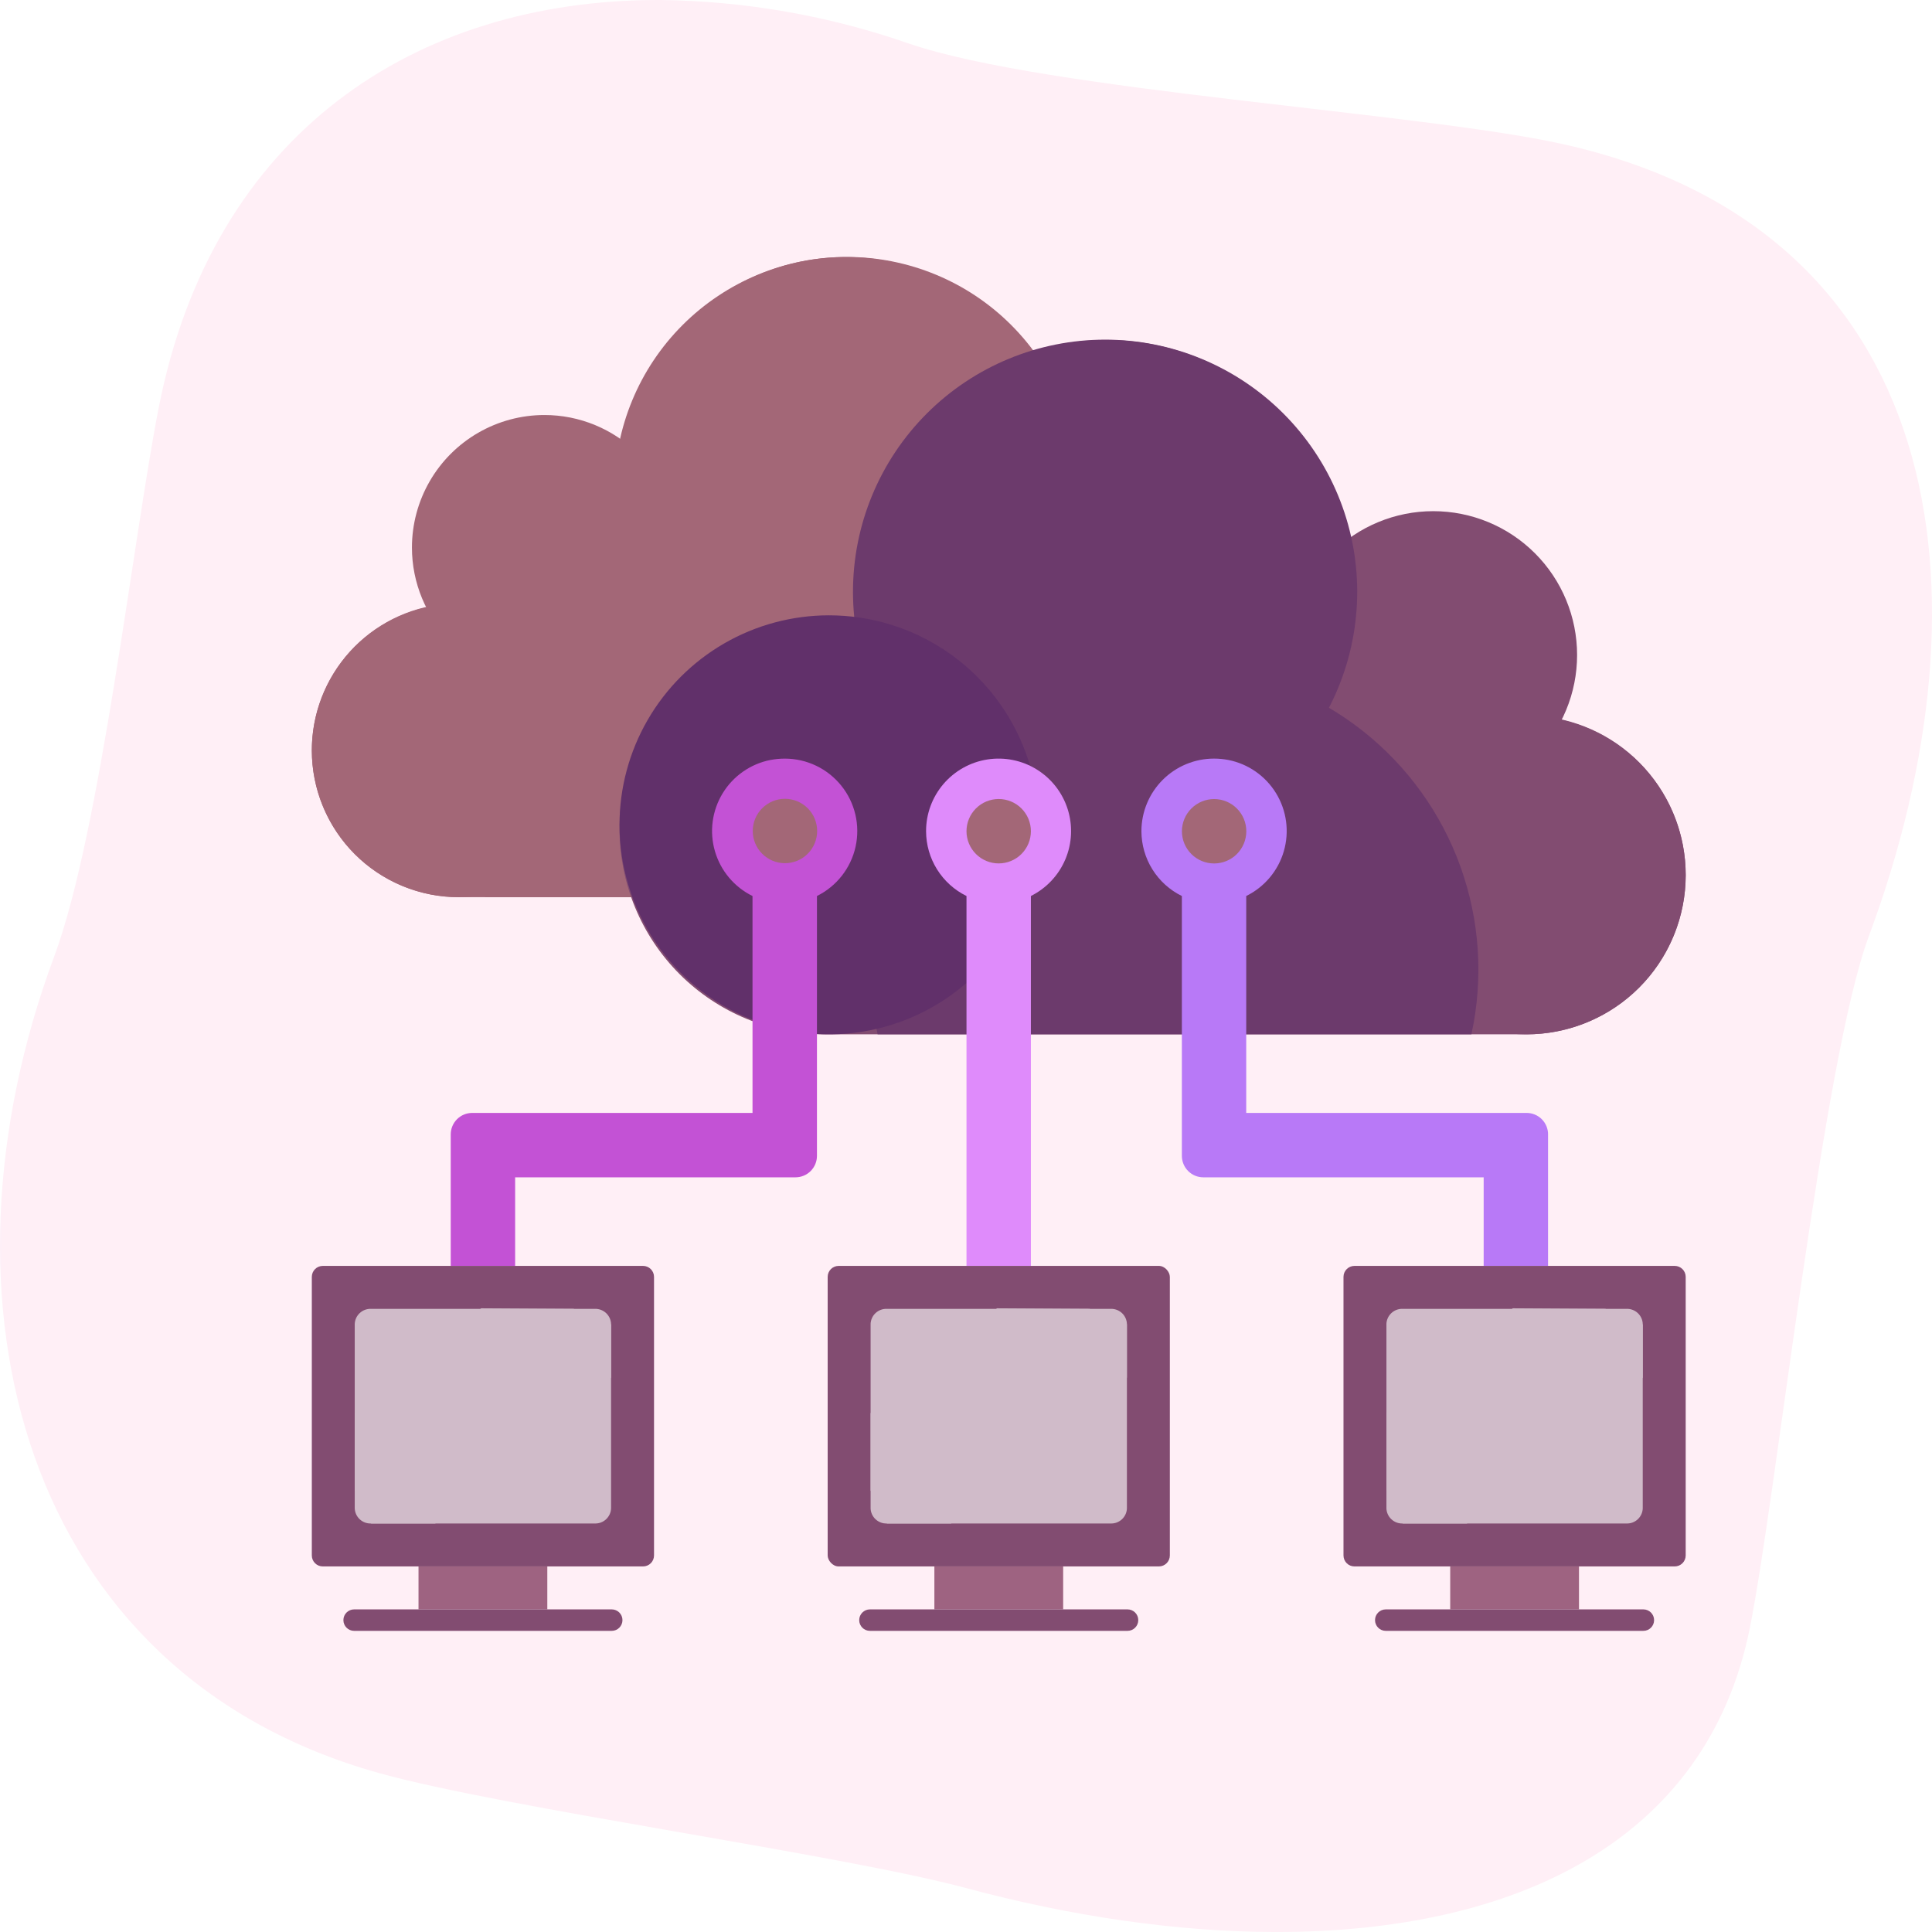
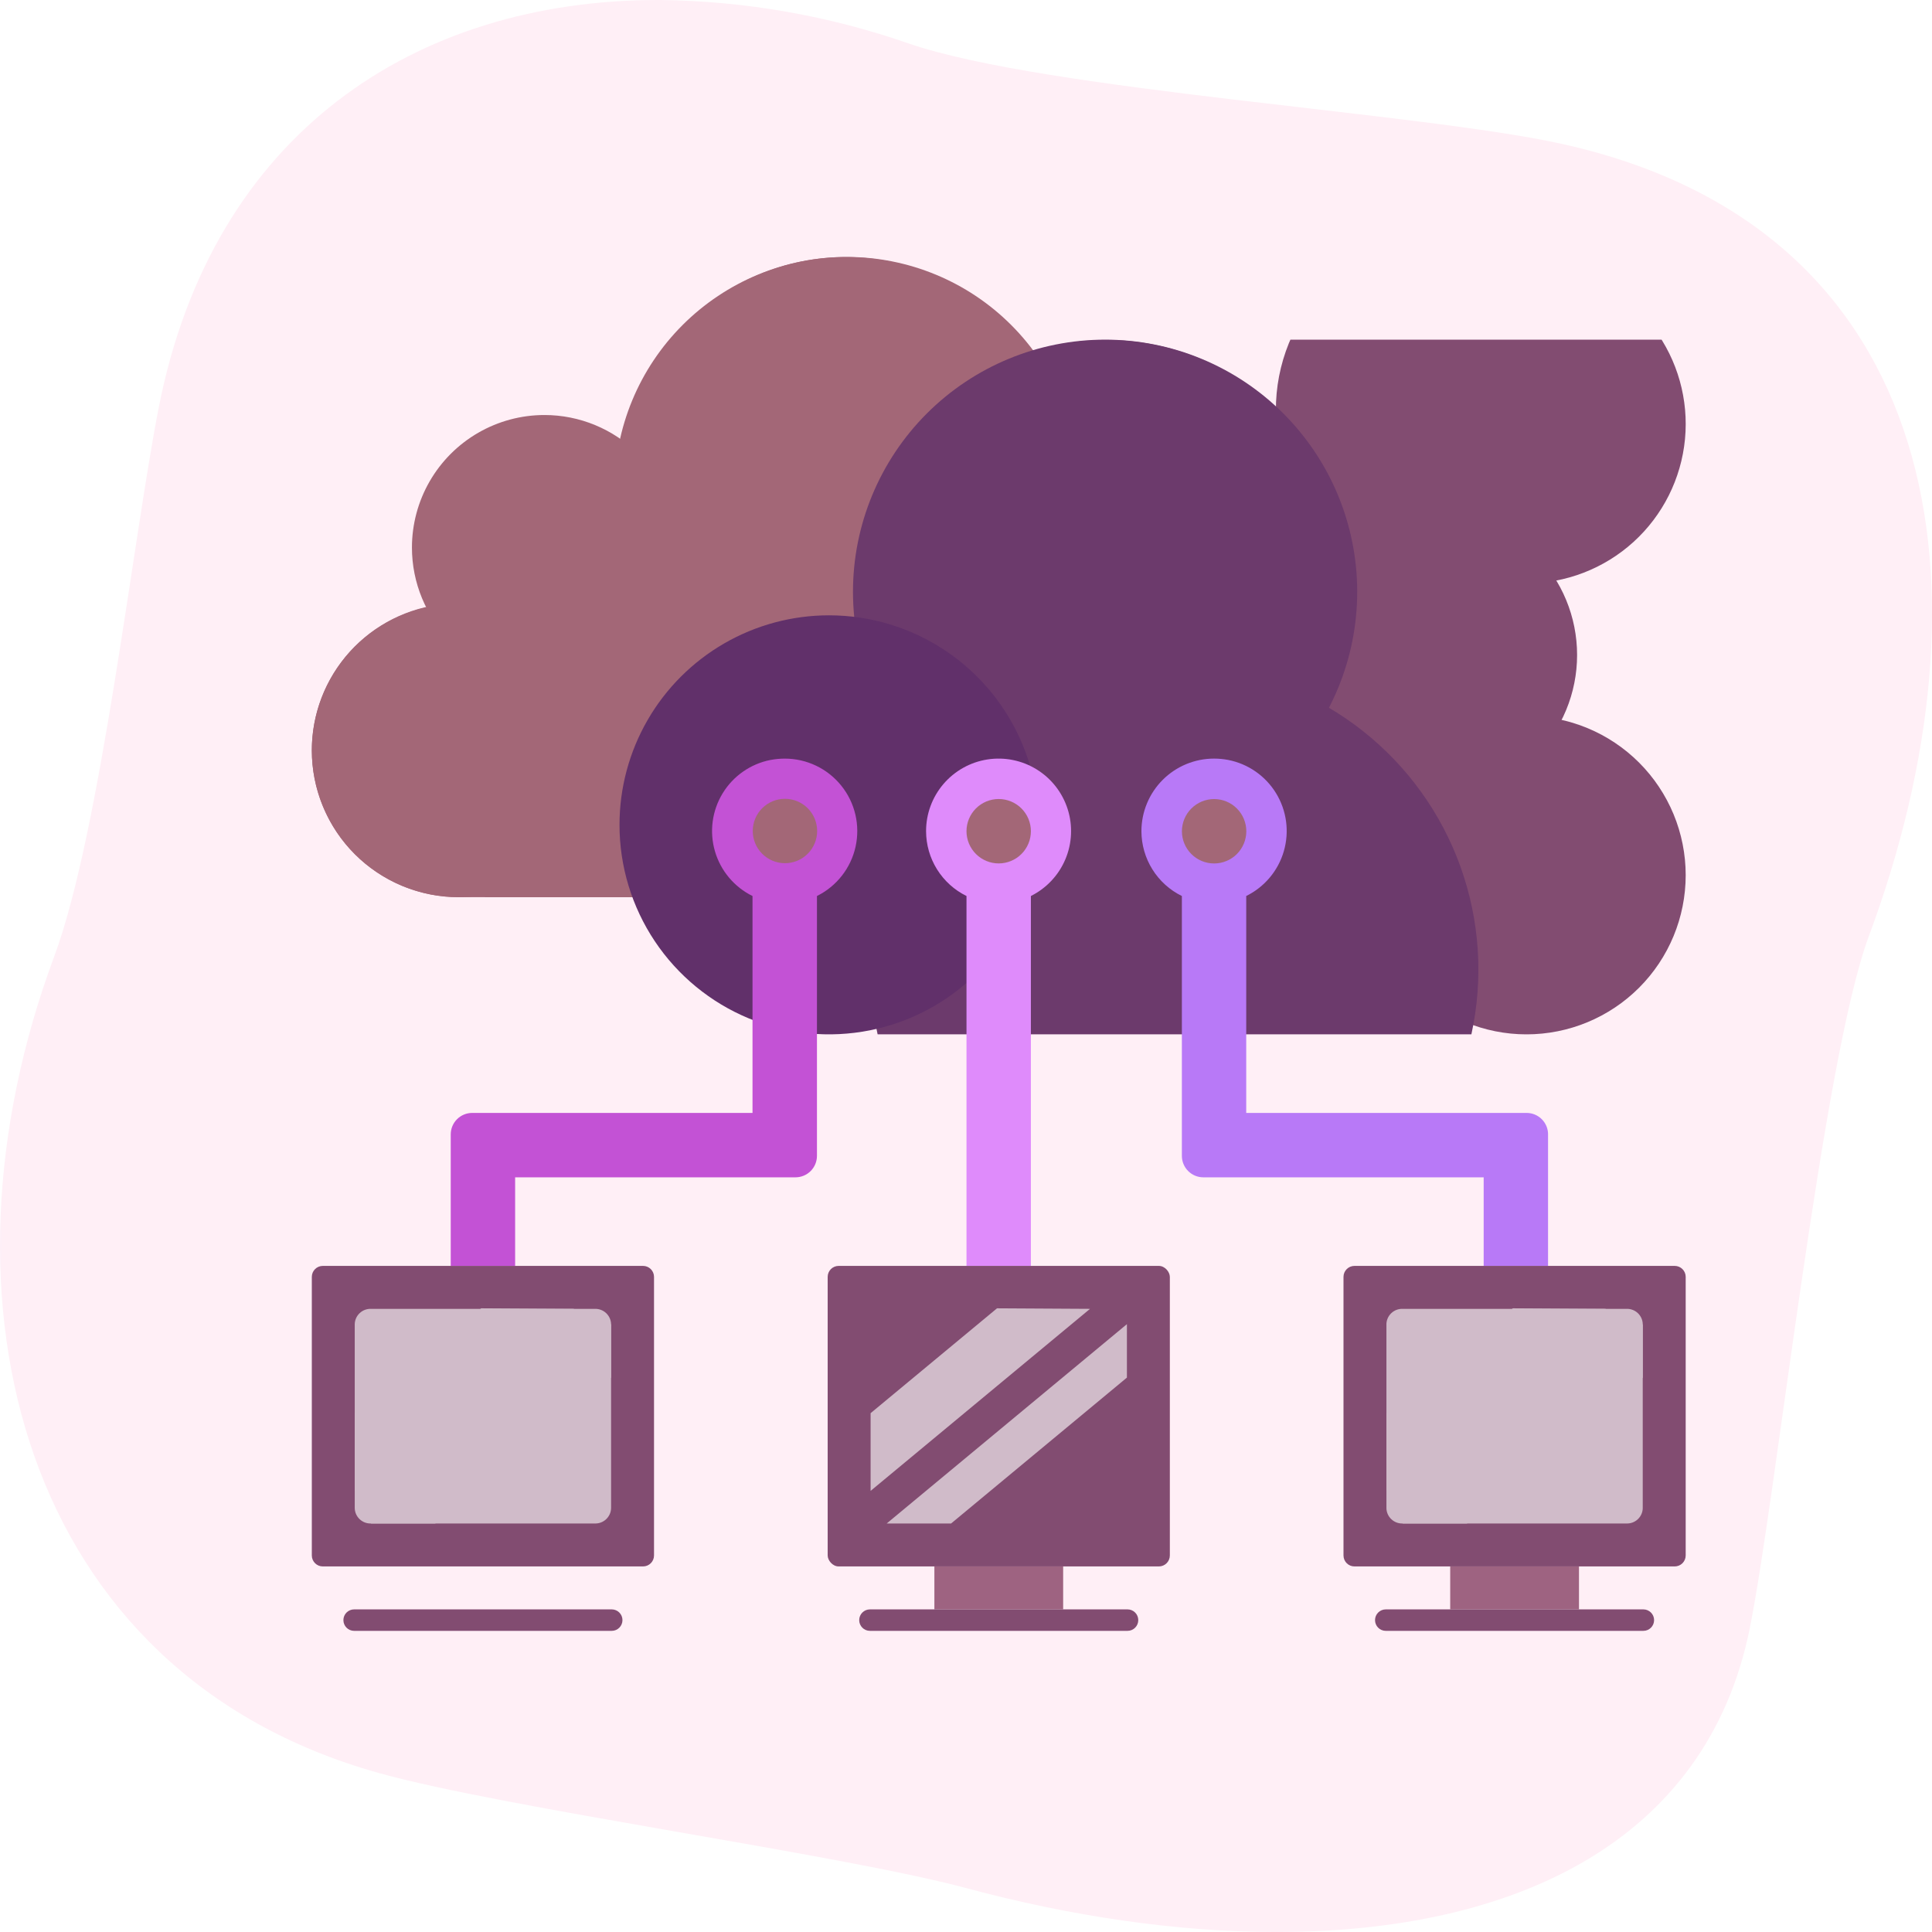
<svg xmlns="http://www.w3.org/2000/svg" xmlns:xlink="http://www.w3.org/1999/xlink" width="359.998" height="360" viewBox="0 0 359.998 360">
  <defs>
    <clipPath id="clip-path">
      <path id="Path_14587" data-name="Path 14587" d="M122.463,0C77.471.076,39.647,24.68,29.583,75.916c-4.792,24.4-10.848,79.08-19.492,102.336-23.868,64.2-6.052,133.52,60.5,152.12C93.943,336.9,156.583,345.512,180,351.808c19.548,5.256,39.18,8.148,57.452,8.192h.744c43.884-.08,79.808-16.7,87.848-56.6,4.912-24.372,13.54-105.712,22.188-128.964C372.1,110.236,362.8,42.724,291.087,26.824c-26.484-5.876-95.9-9.916-121.616-18.672A146.108,146.108,0,0,0,123,0Z" transform="translate(0)" fill="none" />
    </clipPath>
    <linearGradient id="linear-gradient" x1="0.036" y1="1" x2="0.046" y2="1" gradientUnits="objectBoundingBox">
      <stop offset="0" stop-color="#faf2fc" />
      <stop offset="1" stop-color="#ffeff6" />
    </linearGradient>
    <clipPath id="clip-path-2">
      <path id="Path_14588" data-name="Path 14588" d="M72.522,48.4A23.2,23.2,0,0,0,36.73,77a27.377,27.377,0,0,0,5.2,54.26H162.358a35.262,35.262,0,0,0,0-70.524,34.606,34.606,0,0,0-7.252.784A41.826,41.826,0,1,0,72.522,48.4" transform="translate(-14.526 -11.971)" fill="none" />
    </clipPath>
    <linearGradient id="linear-gradient-2" x1="-0.317" y1="2.616" x2="-0.296" y2="2.616" gradientUnits="objectBoundingBox">
      <stop offset="0" stop-color="#5c3273" />
      <stop offset="1" stop-color="#a36777" />
    </linearGradient>
    <clipPath id="clip-path-3">
      <path id="Path_14589" data-name="Path 14589" d="M14.526,55.462a27.336,27.336,0,1,0,27.34-27.336,27.338,27.338,0,0,0-27.34,27.336" transform="translate(-14.526 -28.126)" fill="none" />
    </clipPath>
    <linearGradient id="linear-gradient-3" x1="-1.063" y1="4.527" x2="-0.99" y2="4.527" xlink:href="#linear-gradient-2" />
    <clipPath id="clip-path-4">
      <path id="Path_14590" data-name="Path 14590" d="M19.19,44.03a24.694,24.694,0,1,0,24.692-24.7A24.694,24.694,0,0,0,19.19,44.03" transform="translate(-19.19 -19.334)" fill="none" />
    </clipPath>
    <linearGradient id="linear-gradient-4" x1="-1.554" y1="5.723" x2="-1.473" y2="5.723" xlink:href="#linear-gradient-2" />
    <clipPath id="clip-path-5">
      <path id="Path_14591" data-name="Path 14591" d="M28.627,55.267a43.3,43.3,0,1,0,43.3-43.3,43.3,43.3,0,0,0-43.3,43.3" transform="translate(-28.627 -11.971)" fill="none" />
    </clipPath>
    <linearGradient id="linear-gradient-5" x1="-1.322" y1="3.604" x2="-1.276" y2="3.604" xlink:href="#linear-gradient-2" />
    <clipPath id="clip-path-6">
      <path id="Path_14592" data-name="Path 14592" d="M22.216,86.966A65.078,65.078,0,0,0,23.728,100.8H150.392A64.835,64.835,0,1,0,22.216,86.966" transform="translate(-22.216 -22.126)" fill="none" />
    </clipPath>
    <linearGradient id="linear-gradient-6" x1="-0.685" y1="3.451" x2="-0.654" y2="3.451" xlink:href="#linear-gradient-2" />
    <clipPath id="clip-path-7">
      <path id="Path_14593" data-name="Path 14593" d="M42.31,59.785a35.978,35.978,0,1,0,35.976-35.98A35.975,35.975,0,0,0,42.31,59.785" transform="translate(-42.31 -23.805)" fill="none" />
    </clipPath>
    <linearGradient id="linear-gradient-7" x1="-2.352" y1="3.68" x2="-2.296" y2="3.68" xlink:href="#linear-gradient-2" />
    <clipPath id="clip-path-8">
-       <path id="Path_14594" data-name="Path 14594" d="M74.183,61.235a45.517,45.517,0,0,0,.8,8.352,37.672,37.672,0,0,0-7.86-.844,38.26,38.26,0,1,0,0,76.52H197.8a29.705,29.705,0,0,0,5.632-58.876A25.169,25.169,0,0,0,164.6,55.355a45.4,45.4,0,0,0-90.412,5.88" transform="translate(-28.859 -15.823)" fill="none" />
+       <path id="Path_14594" data-name="Path 14594" d="M74.183,61.235H197.8a29.705,29.705,0,0,0,5.632-58.876A25.169,25.169,0,0,0,164.6,55.355a45.4,45.4,0,0,0-90.412,5.88" transform="translate(-28.859 -15.823)" fill="none" />
    </clipPath>
    <linearGradient id="linear-gradient-8" x1="-0.581" y1="2.292" x2="-0.561" y2="2.292" gradientUnits="objectBoundingBox">
      <stop offset="0" stop-color="#431863" />
      <stop offset="1" stop-color="#824c71" />
    </linearGradient>
    <clipPath id="clip-path-9">
      <path id="Path_14595" data-name="Path 14595" d="M63.694,63.016A29.664,29.664,0,1,0,93.358,33.352,29.664,29.664,0,0,0,63.694,63.016" transform="translate(-63.694 -33.352)" fill="none" />
    </clipPath>
    <linearGradient id="linear-gradient-9" x1="-4.294" y1="3.82" x2="-4.227" y2="3.82" gradientUnits="objectBoundingBox">
      <stop offset="0" stop-color="#5f2f69" />
      <stop offset="1" stop-color="#824c71" />
    </linearGradient>
    <clipPath id="clip-path-10">
      <path id="Path_14596" data-name="Path 14596" d="M60.067,50.609a26.8,26.8,0,1,0,26.8-26.8,26.8,26.8,0,0,0-26.8,26.8" transform="translate(-60.067 -23.813)" fill="none" />
    </clipPath>
    <linearGradient id="linear-gradient-10" x1="-4.483" y1="4.94" x2="-4.408" y2="4.94" xlink:href="#linear-gradient-8" />
    <clipPath id="clip-path-11">
      <path id="Path_14597" data-name="Path 14597" d="M39.735,62.8a46.978,46.978,0,1,0,46.976-46.98A46.983,46.983,0,0,0,39.735,62.8" transform="translate(-39.735 -15.823)" fill="none" />
    </clipPath>
    <linearGradient id="linear-gradient-11" x1="-1.692" y1="3.158" x2="-1.649" y2="3.158" gradientUnits="objectBoundingBox">
      <stop offset="0" stop-color="#431863" />
      <stop offset="1" stop-color="#6c3a6c" />
    </linearGradient>
    <clipPath id="clip-path-12">
      <path id="Path_14598" data-name="Path 14598" d="M40.553,87.647a56.906,56.906,0,0,0,1.32,12.076h110.64A56.632,56.632,0,1,0,40.553,87.647" transform="translate(-40.553 -31.003)" fill="none" />
    </clipPath>
    <linearGradient id="linear-gradient-12" x1="-1.432" y1="3.434" x2="-1.397" y2="3.434" xlink:href="#linear-gradient-11" />
    <clipPath id="clip-path-13">
      <path id="Path_14599" data-name="Path 14599" d="M28.859,67.7A39.04,39.04,0,1,0,67.9,28.664,39.038,39.038,0,0,0,28.859,67.7" transform="translate(-28.859 -28.664)" fill="none" />
    </clipPath>
    <linearGradient id="linear-gradient-13" x1="-1.478" y1="3.142" x2="-1.427" y2="3.142" gradientUnits="objectBoundingBox">
      <stop offset="0" stop-color="#431863" />
      <stop offset="1" stop-color="#61306a" />
    </linearGradient>
    <clipPath id="clip-path-14">
      <path id="Path_14600" data-name="Path 14600" d="M43.14,48.874a13.48,13.48,0,0,0,7.532,12.068v68.924h12V60.942A13.51,13.51,0,1,0,43.14,48.874" transform="translate(-43.14 -35.338)" fill="none" />
    </clipPath>
    <linearGradient id="linear-gradient-14" x1="-6.375" y1="2.313" x2="-6.227" y2="2.313" gradientUnits="objectBoundingBox">
      <stop offset="0" stop-color="#bf7df7" />
      <stop offset="1" stop-color="#df8bfb" />
    </linearGradient>
    <clipPath id="clip-path-15">
      <path id="Path_14601" data-name="Path 14601" d="M80.6,35.586a13.5,13.5,0,0,0-3.368,25.36v40.416H25a4,4,0,0,0-4,4v24.5H33v-16.5h52.24a4,4,0,0,0,4-4V60.942a13.5,13.5,0,0,0-6-25.6,14.221,14.221,0,0,0-2.636.248" transform="translate(-20.996 -35.338)" fill="none" />
    </clipPath>
    <linearGradient id="linear-gradient-15" x1="-1.108" y1="2.313" x2="-1.056" y2="2.313" gradientUnits="objectBoundingBox">
      <stop offset="0" stop-color="#c571ee" />
      <stop offset="1" stop-color="#c352d5" />
    </linearGradient>
    <clipPath id="clip-path-16">
      <path id="Path_14602" data-name="Path 14602" d="M53.172,48.874a13.482,13.482,0,0,0,7.536,12.072v48.416a4,4,0,0,0,4,4h52.236v16.5h12v-24.5a4,4,0,0,0-4-4H72.7V60.942a13.495,13.495,0,0,0-3.368-25.356,14.211,14.211,0,0,0-2.632-.248A13.53,13.53,0,0,0,53.172,48.874" transform="translate(-53.172 -35.338)" fill="none" />
    </clipPath>
    <linearGradient id="linear-gradient-16" x1="-2.807" y1="2.313" x2="-2.754" y2="2.313" gradientUnits="objectBoundingBox">
      <stop offset="0" stop-color="#b767ea" />
      <stop offset="1" stop-color="#b879f7" />
    </linearGradient>
    <clipPath id="clip-path-17">
      <path id="Path_14603" data-name="Path 14603" d="M45.023,43.224a6,6,0,1,0,6-6,6,6,0,0,0-6,6" transform="translate(-45.023 -37.22)" fill="none" />
    </clipPath>
    <linearGradient id="linear-gradient-17" x1="-15.008" y1="17.588" x2="-14.674" y2="17.588" xlink:href="#linear-gradient-2" />
    <clipPath id="clip-path-18">
      <path id="Path_14604" data-name="Path 14604" d="M35.066,43.214a6,6,0,1,0,6-6,6,6,0,0,0-6,6" transform="translate(-35.066 -37.21)" fill="none" />
    </clipPath>
    <linearGradient id="linear-gradient-18" x1="-11.689" y1="17.591" x2="-11.355" y2="17.591" xlink:href="#linear-gradient-2" />
    <clipPath id="clip-path-19">
      <path id="Path_14605" data-name="Path 14605" d="M55.058,43.22a6,6,0,1,0,6-6,6.006,6.006,0,0,0-6,6" transform="translate(-55.058 -37.224)" fill="none" />
    </clipPath>
    <linearGradient id="linear-gradient-19" x1="-18.353" y1="17.592" x2="-18.019" y2="17.592" xlink:href="#linear-gradient-2" />
    <clipPath id="clip-path-20">
      <rect id="Rectangle_20751" data-name="Rectangle 20751" width="24" height="8.004" fill="none" />
    </clipPath>
    <linearGradient id="linear-gradient-20" x1="-3.249" y1="8.511" x2="-3.083" y2="8.511" gradientUnits="objectBoundingBox">
      <stop offset="0" stop-color="#704078" />
      <stop offset="1" stop-color="#9e6381" />
    </linearGradient>
    <clipPath id="clip-path-21">
      <path id="Rectangle_20753" data-name="Rectangle 20753" d="M2.048,0H61.717a2.047,2.047,0,0,1,2.047,2.047V53.953A2.047,2.047,0,0,1,61.717,56H2.047A2.047,2.047,0,0,1,0,53.953V2.048A2.048,2.048,0,0,1,2.048,0Z" fill="none" />
    </clipPath>
    <linearGradient id="linear-gradient-21" x1="-0.911" y1="2.216" x2="-0.849" y2="2.216" xlink:href="#linear-gradient-8" />
    <clipPath id="clip-path-22">
      <path id="Path_14606" data-name="Path 14606" d="M19.525,60.971a2.929,2.929,0,0,0-3,2.852V98.111a2.932,2.932,0,0,0,3,2.856H61.293a2.935,2.935,0,0,0,3-2.856V63.823a2.931,2.931,0,0,0-3-2.852Z" transform="translate(-16.525 -60.971)" fill="none" />
    </clipPath>
    <linearGradient id="linear-gradient-22" x1="-1.384" y1="2.903" x2="-1.3" y2="2.903" gradientUnits="objectBoundingBox">
      <stop offset="0" stop-color="#b28ea5" />
      <stop offset="1" stop-color="#d0bbc9" />
    </linearGradient>
    <clipPath id="clip-path-23">
      <path id="Path_14607" data-name="Path 14607" d="M18,74.971a2,2,0,1,0,0,4H66a2,2,0,1,0,0-4Z" transform="translate(-15.996 -74.971)" fill="none" />
    </clipPath>
    <linearGradient id="linear-gradient-23" x1="-1.23" y1="15.029" x2="-1.154" y2="15.029" xlink:href="#linear-gradient-8" />
    <clipPath id="clip-path-24">
      <path id="Path_14608" data-name="Path 14608" d="M17.275,98.828h12L62.043,71.644v-9.96Z" transform="translate(-17.275 -61.684)" fill="none" />
    </clipPath>
    <linearGradient id="linear-gradient-24" x1="-1.544" y1="3.049" x2="-1.454" y2="3.049" gradientUnits="objectBoundingBox">
      <stop offset="0" stop-color="#b28ea5" />
      <stop offset="0.33" stop-color="#b491a7" />
      <stop offset="0.6" stop-color="#ba9baf" />
      <stop offset="0.848" stop-color="#c6acbd" />
      <stop offset="1" stop-color="#d0bbc9" />
    </linearGradient>
    <clipPath id="clip-path-25">
      <path id="Path_14609" data-name="Path 14609" d="M16.525,80.489v14.48l40.888-33.92-17.328-.1Z" transform="translate(-16.525 -60.945)" fill="none" />
    </clipPath>
    <linearGradient id="linear-gradient-25" x1="-1.617" y1="3.416" x2="-1.519" y2="3.416" gradientUnits="objectBoundingBox">
      <stop offset="0" stop-color="#b28ea5" />
      <stop offset="0.492" stop-color="#b390a6" />
      <stop offset="0.695" stop-color="#b897ac" />
      <stop offset="0.844" stop-color="#c0a3b6" />
      <stop offset="0.967" stop-color="#cbb4c4" />
      <stop offset="1" stop-color="#d0bbc9" />
    </linearGradient>
    <clipPath id="clip-path-26">
      <rect id="Rectangle_20759" data-name="Rectangle 20759" width="23.996" height="8.004" fill="none" />
    </clipPath>
    <linearGradient id="linear-gradient-26" x1="-7.256" y1="8.511" x2="-7.089" y2="8.511" xlink:href="#linear-gradient-20" />
    <clipPath id="clip-path-27">
      <rect id="Rectangle_20761" data-name="Rectangle 20761" width="63.76" height="56" rx="2.047" fill="none" />
    </clipPath>
    <linearGradient id="linear-gradient-27" x1="-2.419" y1="2.216" x2="-2.356" y2="2.216" xlink:href="#linear-gradient-8" />
    <clipPath id="clip-path-28">
      <path id="Path_14610" data-name="Path 14610" d="M43.552,60.971a2.925,2.925,0,0,0-3,2.852V98.111a2.929,2.929,0,0,0,3,2.856H85.32a2.929,2.929,0,0,0,3-2.856V63.823a2.925,2.925,0,0,0-3-2.852Z" transform="translate(-40.556 -60.971)" fill="none" />
    </clipPath>
    <linearGradient id="linear-gradient-28" x1="-3.397" y1="2.903" x2="-3.313" y2="2.903" xlink:href="#linear-gradient-22" />
    <clipPath id="clip-path-29">
      <path id="Path_14611" data-name="Path 14611" d="M42.022,74.971a2,2,0,0,0,0,4h48a2,2,0,1,0,0-4Z" transform="translate(-40.026 -74.971)" fill="none" />
    </clipPath>
    <linearGradient id="linear-gradient-29" x1="-3.079" y1="15.029" x2="-3.002" y2="15.029" xlink:href="#linear-gradient-8" />
    <clipPath id="clip-path-30">
      <path id="Path_14612" data-name="Path 14612" d="M41.305,98.828h12L86.069,71.644v-9.96Z" transform="translate(-41.305 -61.684)" fill="none" />
    </clipPath>
    <linearGradient id="linear-gradient-30" x1="-3.691" y1="3.049" x2="-3.602" y2="3.049" xlink:href="#linear-gradient-24" />
    <clipPath id="clip-path-31">
      <path id="Path_14613" data-name="Path 14613" d="M40.556,80.489v14.48L81.44,61.049l-17.328-.1Z" transform="translate(-40.556 -60.945)" fill="none" />
    </clipPath>
    <linearGradient id="linear-gradient-31" x1="-3.968" y1="3.416" x2="-3.87" y2="3.416" xlink:href="#linear-gradient-25" />
    <linearGradient id="linear-gradient-32" x1="-11.261" y1="8.511" x2="-11.095" y2="8.511" xlink:href="#linear-gradient-20" />
    <clipPath id="clip-path-33">
      <path id="Rectangle_20769" data-name="Rectangle 20769" d="M2.048,0H61.717a2.047,2.047,0,0,1,2.047,2.047v51.9A2.048,2.048,0,0,1,61.716,56H2.047A2.047,2.047,0,0,1,0,53.953V2.048A2.048,2.048,0,0,1,2.048,0Z" fill="none" />
    </clipPath>
    <linearGradient id="linear-gradient-33" x1="-3.926" y1="2.216" x2="-3.863" y2="2.216" xlink:href="#linear-gradient-8" />
    <clipPath id="clip-path-34">
      <path id="Path_14614" data-name="Path 14614" d="M67.581,60.971a2.925,2.925,0,0,0-3,2.852V98.111a2.929,2.929,0,0,0,3,2.856h41.768a2.929,2.929,0,0,0,3-2.856V63.823a2.925,2.925,0,0,0-3-2.852Z" transform="translate(-64.585 -60.971)" fill="none" />
    </clipPath>
    <linearGradient id="linear-gradient-34" x1="-5.409" y1="2.903" x2="-5.325" y2="2.903" xlink:href="#linear-gradient-22" />
    <clipPath id="clip-path-35">
      <path id="Path_14615" data-name="Path 14615" d="M66.051,74.971a2,2,0,0,0,0,4h48a2,2,0,0,0,0-4Z" transform="translate(-64.055 -74.971)" fill="none" />
    </clipPath>
    <linearGradient id="linear-gradient-35" x1="-4.928" y1="15.029" x2="-4.851" y2="15.029" xlink:href="#linear-gradient-8" />
    <clipPath id="clip-path-36">
      <path id="Path_14616" data-name="Path 14616" d="M65.334,98.828h12L110.1,71.644v-9.96Z" transform="translate(-65.334 -61.684)" fill="none" />
    </clipPath>
    <linearGradient id="linear-gradient-36" x1="-5.838" y1="3.049" x2="-5.749" y2="3.049" xlink:href="#linear-gradient-24" />
    <clipPath id="clip-path-37">
      <path id="Path_14617" data-name="Path 14617" d="M64.585,80.489v14.48l40.884-33.92-17.328-.1Z" transform="translate(-64.585 -60.945)" fill="none" />
    </clipPath>
    <linearGradient id="linear-gradient-37" x1="-6.319" y1="3.416" x2="-6.221" y2="3.416" xlink:href="#linear-gradient-25" />
  </defs>
  <g id="Group_24806" data-name="Group 24806" transform="translate(0)">
    <g id="Group_24733" data-name="Group 24733" transform="translate(0)">
      <g id="Group_24732" data-name="Group 24732" clip-path="url(#clip-path)">
        <rect id="Rectangle_20731" data-name="Rectangle 20731" width="385.876" height="360" transform="translate(-13.778 0)" fill="url(#linear-gradient)" />
      </g>
    </g>
    <g id="Group_24735" data-name="Group 24735" transform="translate(58.103 47.884)">
      <g id="Group_24734" data-name="Group 24734" clip-path="url(#clip-path-2)">
        <rect id="Rectangle_20732" data-name="Rectangle 20732" width="183.092" height="119.292" transform="translate(0 0)" fill="url(#linear-gradient-2)" />
      </g>
    </g>
    <g id="Group_24737" data-name="Group 24737" transform="translate(58.103 112.504)">
      <g id="Group_24736" data-name="Group 24736" clip-path="url(#clip-path-3)">
        <rect id="Rectangle_20733" data-name="Rectangle 20733" width="54.672" height="54.672" transform="translate(0 0)" fill="url(#linear-gradient-3)" />
      </g>
    </g>
    <g id="Group_24739" data-name="Group 24739" transform="translate(76.759 77.336)">
      <g id="Group_24738" data-name="Group 24738" clip-path="url(#clip-path-4)">
        <rect id="Rectangle_20734" data-name="Rectangle 20734" width="49.388" height="49.392" transform="translate(0 0)" fill="url(#linear-gradient-4)" />
      </g>
    </g>
    <g id="Group_24741" data-name="Group 24741" transform="translate(114.507 47.884)">
      <g id="Group_24740" data-name="Group 24740" clip-path="url(#clip-path-5)">
        <rect id="Rectangle_20735" data-name="Rectangle 20735" width="86.592" height="86.592" transform="translate(0 0)" fill="url(#linear-gradient-5)" />
      </g>
    </g>
    <g id="Group_24743" data-name="Group 24743" transform="translate(88.863 88.504)">
      <g id="Group_24742" data-name="Group 24742" clip-path="url(#clip-path-6)">
        <rect id="Rectangle_20736" data-name="Rectangle 20736" width="129.684" height="78.672" transform="translate(0 0)" fill="url(#linear-gradient-6)" />
      </g>
    </g>
    <g id="Group_24745" data-name="Group 24745" transform="translate(169.239 95.22)">
      <g id="Group_24744" data-name="Group 24744" clip-path="url(#clip-path-7)">
        <rect id="Rectangle_20737" data-name="Rectangle 20737" width="71.956" height="71.956" transform="translate(0 0)" fill="url(#linear-gradient-7)" />
      </g>
    </g>
    <g id="Group_24747" data-name="Group 24747" transform="translate(115.435 63.292)">
      <g id="Group_24746" data-name="Group 24746" clip-path="url(#clip-path-8)">
        <rect id="Rectangle_20738" data-name="Rectangle 20738" width="198.668" height="129.44" transform="translate(0 0)" fill="url(#linear-gradient-8)" />
      </g>
    </g>
    <g id="Group_24749" data-name="Group 24749" transform="translate(254.775 133.408)">
      <g id="Group_24748" data-name="Group 24748" clip-path="url(#clip-path-9)">
        <rect id="Rectangle_20739" data-name="Rectangle 20739" width="59.328" height="59.324" transform="translate(0 0)" fill="url(#linear-gradient-9)" />
      </g>
    </g>
    <g id="Group_24751" data-name="Group 24751" transform="translate(240.267 95.252)">
      <g id="Group_24750" data-name="Group 24750" clip-path="url(#clip-path-10)">
        <rect id="Rectangle_20740" data-name="Rectangle 20740" width="53.596" height="53.588" transform="translate(0 0)" fill="url(#linear-gradient-10)" />
      </g>
    </g>
    <g id="Group_24753" data-name="Group 24753" transform="translate(158.939 63.292)">
      <g id="Group_24752" data-name="Group 24752" clip-path="url(#clip-path-11)">
        <rect id="Rectangle_20741" data-name="Rectangle 20741" width="93.956" height="93.964" transform="translate(0 0)" fill="url(#linear-gradient-11)" />
      </g>
    </g>
    <g id="Group_24755" data-name="Group 24755" transform="translate(162.211 124.012)">
      <g id="Group_24754" data-name="Group 24754" clip-path="url(#clip-path-12)">
        <rect id="Rectangle_20742" data-name="Rectangle 20742" width="113.284" height="68.72" transform="translate(0 0)" fill="url(#linear-gradient-12)" />
      </g>
    </g>
    <g id="Group_24757" data-name="Group 24757" transform="translate(115.435 114.656)">
      <g id="Group_24756" data-name="Group 24756" clip-path="url(#clip-path-13)">
        <rect id="Rectangle_20743" data-name="Rectangle 20743" width="78.08" height="78.076" transform="translate(0 0)" fill="url(#linear-gradient-13)" />
      </g>
    </g>
    <g id="Group_24759" data-name="Group 24759" transform="translate(172.559 141.352)">
      <g id="Group_24758" data-name="Group 24758" clip-path="url(#clip-path-14)">
        <rect id="Rectangle_20744" data-name="Rectangle 20744" width="27.068" height="94.528" transform="translate(0 0)" fill="url(#linear-gradient-14)" />
      </g>
    </g>
    <g id="Group_24761" data-name="Group 24761" transform="translate(83.983 141.352)">
      <g id="Group_24760" data-name="Group 24760" clip-path="url(#clip-path-15)">
        <rect id="Rectangle_20745" data-name="Rectangle 20745" width="75.772" height="94.528" transform="translate(0 0)" fill="url(#linear-gradient-15)" />
      </g>
    </g>
    <g id="Group_24763" data-name="Group 24763" transform="translate(212.687 141.352)">
      <g id="Group_24762" data-name="Group 24762" clip-path="url(#clip-path-16)">
        <rect id="Rectangle_20746" data-name="Rectangle 20746" width="75.768" height="94.532" transform="translate(0 -0.004)" fill="url(#linear-gradient-16)" />
      </g>
    </g>
    <g id="Group_24765" data-name="Group 24765" transform="translate(180.091 148.88)">
      <g id="Group_24764" data-name="Group 24764" clip-path="url(#clip-path-17)">
        <rect id="Rectangle_20747" data-name="Rectangle 20747" width="12" height="12.004" transform="translate(0 0)" fill="url(#linear-gradient-17)" />
      </g>
    </g>
    <g id="Group_24767" data-name="Group 24767" transform="translate(140.263 148.84)">
      <g id="Group_24766" data-name="Group 24766" clip-path="url(#clip-path-18)">
        <rect id="Rectangle_20748" data-name="Rectangle 20748" width="12" height="12.004" transform="translate(0 0)" fill="url(#linear-gradient-18)" />
      </g>
    </g>
    <g id="Group_24769" data-name="Group 24769" transform="translate(220.231 148.896)">
      <g id="Group_24768" data-name="Group 24768" clip-path="url(#clip-path-19)">
        <rect id="Rectangle_20749" data-name="Rectangle 20749" width="12" height="12" transform="translate(0 0)" fill="url(#linear-gradient-19)" />
      </g>
    </g>
    <g id="Group_24771" data-name="Group 24771" transform="translate(77.983 291.88)">
      <g id="Group_24770" data-name="Group 24770" clip-path="url(#clip-path-20)">
-         <rect id="Rectangle_20750" data-name="Rectangle 20750" width="24" height="8.004" transform="translate(0)" fill="url(#linear-gradient-20)" />
-       </g>
+         </g>
    </g>
    <g id="Group_24773" data-name="Group 24773" transform="translate(58.103 235.88)">
      <g id="Group_24772" data-name="Group 24772" clip-path="url(#clip-path-21)">
        <rect id="Rectangle_20752" data-name="Rectangle 20752" width="63.764" height="56" transform="translate(0)" fill="url(#linear-gradient-21)" />
      </g>
    </g>
    <g id="Group_24775" data-name="Group 24775" transform="translate(66.099 243.884)">
      <g id="Group_24774" data-name="Group 24774" clip-path="url(#clip-path-22)">
        <rect id="Rectangle_20754" data-name="Rectangle 20754" width="47.768" height="39.996" transform="translate(0 0)" fill="url(#linear-gradient-22)" />
      </g>
    </g>
    <g id="Group_24777" data-name="Group 24777" transform="translate(63.983 299.884)">
      <g id="Group_24776" data-name="Group 24776" clip-path="url(#clip-path-23)">
        <rect id="Rectangle_20755" data-name="Rectangle 20755" width="52" height="4" transform="translate(0 0)" fill="url(#linear-gradient-23)" />
      </g>
    </g>
    <g id="Group_24779" data-name="Group 24779" transform="translate(69.099 246.736)">
      <g id="Group_24778" data-name="Group 24778" clip-path="url(#clip-path-24)">
        <rect id="Rectangle_20756" data-name="Rectangle 20756" width="44.768" height="37.144" fill="url(#linear-gradient-24)" />
      </g>
    </g>
    <g id="Group_24781" data-name="Group 24781" transform="translate(66.099 243.78)">
      <g id="Group_24780" data-name="Group 24780" clip-path="url(#clip-path-25)">
        <rect id="Rectangle_20757" data-name="Rectangle 20757" width="40.888" height="34.024" fill="url(#linear-gradient-25)" />
      </g>
    </g>
    <g id="Group_24783" data-name="Group 24783" transform="translate(174.107 291.88)">
      <g id="Group_24782" data-name="Group 24782" clip-path="url(#clip-path-26)">
        <rect id="Rectangle_20758" data-name="Rectangle 20758" width="23.996" height="8.004" transform="translate(0)" fill="url(#linear-gradient-26)" />
      </g>
    </g>
    <g id="Group_24785" data-name="Group 24785" transform="translate(154.223 235.88)">
      <g id="Group_24784" data-name="Group 24784" clip-path="url(#clip-path-27)">
        <rect id="Rectangle_20760" data-name="Rectangle 20760" width="63.76" height="56" fill="url(#linear-gradient-27)" />
      </g>
    </g>
    <g id="Group_24787" data-name="Group 24787" transform="translate(162.223 243.884)">
      <g id="Group_24786" data-name="Group 24786" clip-path="url(#clip-path-28)">
-         <rect id="Rectangle_20762" data-name="Rectangle 20762" width="47.76" height="39.996" transform="translate(0 0)" fill="url(#linear-gradient-28)" />
-       </g>
+         </g>
    </g>
    <g id="Group_24789" data-name="Group 24789" transform="translate(160.103 299.884)">
      <g id="Group_24788" data-name="Group 24788" clip-path="url(#clip-path-29)">
        <rect id="Rectangle_20763" data-name="Rectangle 20763" width="51.996" height="4" transform="translate(0 0)" fill="url(#linear-gradient-29)" />
      </g>
    </g>
    <g id="Group_24791" data-name="Group 24791" transform="translate(165.219 246.736)">
      <g id="Group_24790" data-name="Group 24790" clip-path="url(#clip-path-30)">
        <rect id="Rectangle_20764" data-name="Rectangle 20764" width="44.764" height="37.144" fill="url(#linear-gradient-30)" />
      </g>
    </g>
    <g id="Group_24793" data-name="Group 24793" transform="translate(162.223 243.78)">
      <g id="Group_24792" data-name="Group 24792" clip-path="url(#clip-path-31)">
        <rect id="Rectangle_20765" data-name="Rectangle 20765" width="40.884" height="34.024" transform="translate(0)" fill="url(#linear-gradient-31)" />
      </g>
    </g>
    <g id="Group_24795" data-name="Group 24795" transform="translate(270.223 291.88)">
      <g id="Group_24794" data-name="Group 24794" clip-path="url(#clip-path-26)">
        <rect id="Rectangle_20766" data-name="Rectangle 20766" width="23.996" height="8.004" fill="url(#linear-gradient-32)" />
      </g>
    </g>
    <g id="Group_24797" data-name="Group 24797" transform="translate(250.339 235.88)">
      <g id="Group_24796" data-name="Group 24796" clip-path="url(#clip-path-33)">
        <rect id="Rectangle_20768" data-name="Rectangle 20768" width="63.764" height="56" fill="url(#linear-gradient-33)" />
      </g>
    </g>
    <g id="Group_24799" data-name="Group 24799" transform="translate(258.339 243.884)">
      <g id="Group_24798" data-name="Group 24798" clip-path="url(#clip-path-34)">
        <rect id="Rectangle_20770" data-name="Rectangle 20770" width="47.76" height="39.996" transform="translate(0 0)" fill="url(#linear-gradient-34)" />
      </g>
    </g>
    <g id="Group_24801" data-name="Group 24801" transform="translate(256.219 299.884)">
      <g id="Group_24800" data-name="Group 24800" clip-path="url(#clip-path-35)">
        <rect id="Rectangle_20771" data-name="Rectangle 20771" width="51.996" height="4" transform="translate(0 0)" fill="url(#linear-gradient-35)" />
      </g>
    </g>
    <g id="Group_24803" data-name="Group 24803" transform="translate(261.335 246.736)">
      <g id="Group_24802" data-name="Group 24802" clip-path="url(#clip-path-36)">
        <rect id="Rectangle_20772" data-name="Rectangle 20772" width="44.764" height="37.144" transform="translate(0)" fill="url(#linear-gradient-36)" />
      </g>
    </g>
    <g id="Group_24805" data-name="Group 24805" transform="translate(258.339 243.78)">
      <g id="Group_24804" data-name="Group 24804" clip-path="url(#clip-path-37)">
        <rect id="Rectangle_20773" data-name="Rectangle 20773" width="40.884" height="34.024" transform="translate(0)" fill="url(#linear-gradient-37)" />
      </g>
    </g>
  </g>
</svg>